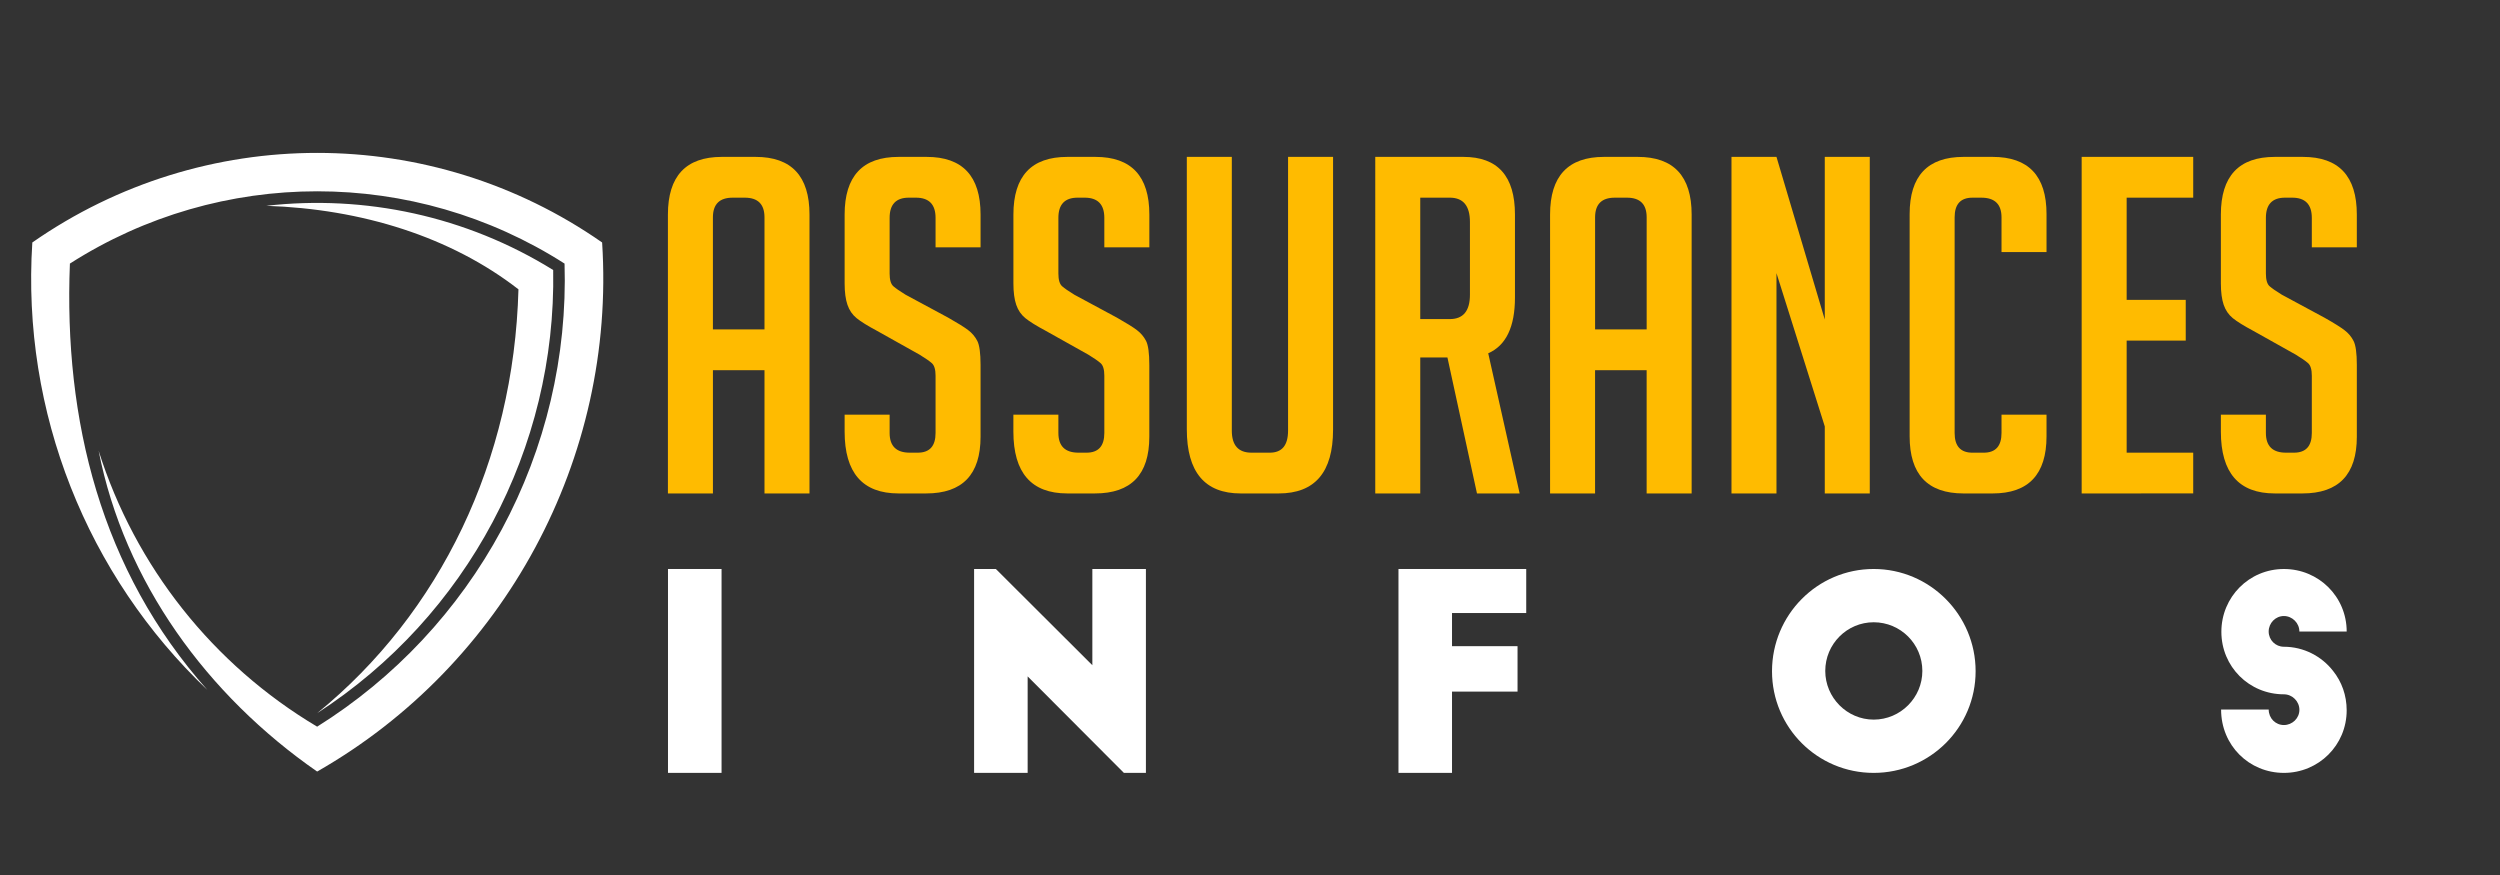
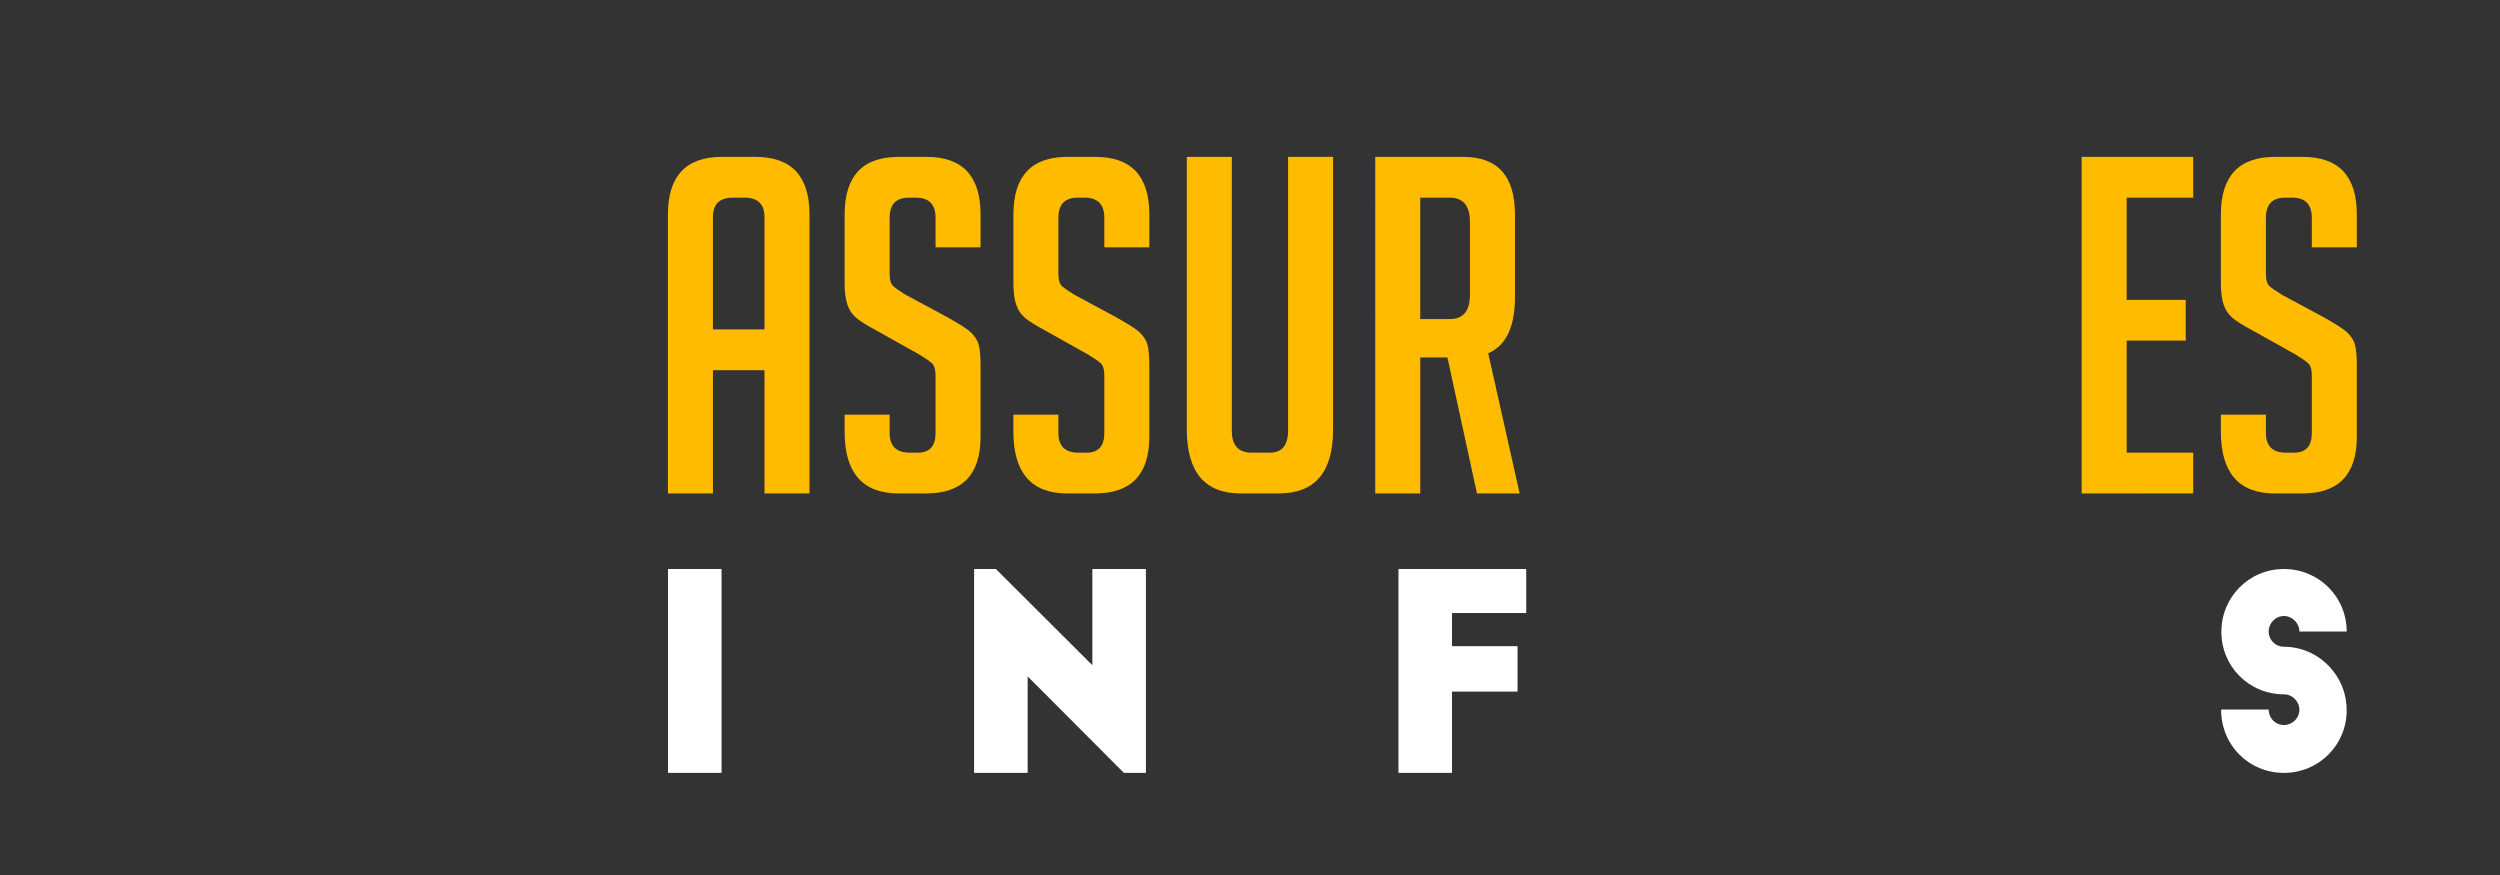
<svg xmlns="http://www.w3.org/2000/svg" version="1.1" id="Calque_1" x="0px" y="0px" width="200px" height="70px" viewBox="0 0 200 70" enable-background="new 0 0 200 70" xml:space="preserve">
  <rect x="0" y="0" width="200" height="70" fill="#333333" stroke="none" />
-   <path fill-rule="evenodd" clip-rule="evenodd" fill="#FFFFFF" d="M25.372,58.133c6.202-3.88,11.279-9.303,14.764-15.77  c3.519-6.536,5.255-13.865,5.028-21.276c-12.058-7.711-27.515-7.711-39.572,0c-0.503,12.535,2.489,24.557,10.991,34.1  C6.981,46.053,1.712,32.988,2.586,19.398c13.698-9.555,31.886-9.555,45.584,0c1.113,17.23-7.796,33.765-22.798,42.326  C16.583,55.63,9.951,46.565,7.891,36.064C10.813,45.32,17.039,53.176,25.372,58.133L25.372,58.133z M25.372,57.055  c12.011-7.771,19.134-21.193,18.883-35.453c-6.968-4.322-15.075-6.035-22.954-5.137c7.663,0.252,14.776,2.49,20.176,6.682  C41.105,36.88,35.203,49.058,25.372,57.055L25.372,57.055z" />
  <g>
    <path fill="#FFBB00" d="M57.033,39.476h-3.6V17.164c0-3.075,1.438-4.613,4.313-4.613h2.7c2.875,0,4.313,1.538,4.313,4.613v22.312   h-3.6v-9.862h-4.125V39.476z M61.159,26.352v-8.963c0-1.049-0.525-1.575-1.575-1.575h-0.975c-1.05,0-1.576,0.525-1.576,1.575v8.963   H61.159z" />
    <path fill="#FFBB00" d="M74.845,19.788v-2.362c0-1.074-0.524-1.613-1.575-1.613h-0.563c-1.024,0-1.537,0.539-1.537,1.613v4.463   c0,0.5,0.1,0.837,0.3,1.012c0.2,0.174,0.525,0.4,0.975,0.675l3.413,1.838c0.75,0.424,1.282,0.755,1.594,0.994   c0.313,0.237,0.556,0.524,0.731,0.862c0.174,0.336,0.262,0.98,0.262,1.931v5.737c0,3.025-1.45,4.537-4.35,4.537h-2.212   c-2.876,0-4.313-1.648-4.313-4.949v-1.351h3.6v1.463c0,1.051,0.538,1.576,1.613,1.576h0.637c0.95,0,1.425-0.525,1.425-1.576v-4.575   c0-0.5-0.099-0.836-0.3-1.012c-0.2-0.174-0.524-0.4-0.975-0.675l-3.412-1.911c-0.75-0.4-1.294-0.738-1.631-1.013   c-0.338-0.274-0.581-0.631-0.731-1.069c-0.15-0.437-0.226-1.007-0.226-1.707v-5.512c0-3.075,1.437-4.613,4.313-4.613h2.25   c2.875,0,4.312,1.538,4.312,4.613v2.624H74.845z" />
    <path fill="#FFBB00" d="M88.346,19.788v-2.362c0-1.074-0.524-1.613-1.575-1.613h-0.562c-1.025,0-1.538,0.539-1.538,1.613v4.463   c0,0.5,0.1,0.837,0.3,1.012c0.199,0.174,0.524,0.4,0.975,0.675l3.412,1.838c0.751,0.424,1.282,0.755,1.595,0.994   c0.312,0.237,0.556,0.524,0.731,0.862c0.174,0.336,0.262,0.98,0.262,1.931v5.737c0,3.025-1.45,4.537-4.35,4.537h-2.212   c-2.876,0-4.313-1.648-4.313-4.949v-1.351h3.6v1.463c0,1.051,0.538,1.576,1.613,1.576h0.637c0.95,0,1.426-0.525,1.426-1.576v-4.575   c0-0.5-0.1-0.836-0.3-1.012c-0.2-0.174-0.524-0.4-0.975-0.675l-3.412-1.911c-0.75-0.4-1.294-0.738-1.631-1.013   c-0.337-0.274-0.581-0.631-0.731-1.069c-0.15-0.437-0.225-1.007-0.225-1.707v-5.512c0-3.075,1.437-4.613,4.313-4.613h2.249   c2.875,0,4.313,1.538,4.313,4.613v2.624H88.346z" />
    <path fill="#FFBB00" d="M106.645,12.551v21.825c0,3.399-1.448,5.1-4.351,5.1h-3.037c-2.875,0-4.312-1.711-4.312-5.136V12.551h3.6   v21.9c0,1.175,0.524,1.763,1.575,1.763h1.462c0.977,0,1.463-0.587,1.463-1.763v-21.9H106.645z" />
    <path fill="#FFBB00" d="M110.021,12.551h7.049c2.75,0,4.127,1.538,4.127,4.613v6.637c0,2.35-0.715,3.838-2.139,4.462l2.513,11.212   h-3.413l-2.363-10.875h-2.174v10.875h-3.6V12.551z M113.62,25.527h2.361c1.077,0,1.614-0.65,1.614-1.951v-5.813   c0-1.3-0.537-1.95-1.614-1.95h-2.361V25.527z" />
-     <path fill="#FFBB00" d="M127.607,39.476h-3.601V17.164c0-3.075,1.438-4.613,4.313-4.613h2.699c2.875,0,4.313,1.538,4.313,4.613   v22.312h-3.6v-9.862h-4.126V39.476z M131.733,26.352v-8.963c0-1.049-0.525-1.575-1.575-1.575h-0.976   c-1.049,0-1.575,0.525-1.575,1.575v8.963H131.733z" />
-     <path fill="#FFBB00" d="M145.982,25.563V12.551h3.6v26.924h-3.6v-5.362l-3.864-12.262v17.624h-3.599V12.551h3.599L145.982,25.563z" />
-     <path fill="#FFBB00" d="M163.722,33.175v1.727c0,3.049-1.438,4.574-4.313,4.574h-2.325c-2.875,0-4.313-1.524-4.313-4.574V17.126   c0-3.05,1.438-4.575,4.313-4.575h2.325c2.875,0,4.313,1.525,4.313,4.575v3.038h-3.601v-2.775c0-1.049-0.537-1.575-1.612-1.575   h-0.714c-0.951,0-1.425,0.525-1.425,1.575v17.25c0,1.051,0.474,1.576,1.425,1.576h0.899c0.951,0,1.427-0.525,1.427-1.576v-1.463   H163.722z" />
    <path fill="#FFBB00" d="M166.533,39.476V12.551h8.924v3.262h-5.325v8.176h4.727v3.262h-4.727v8.962h5.325v3.262H166.533z" />
    <path fill="#FFBB00" d="M184.945,19.788v-2.362c0-1.074-0.525-1.613-1.575-1.613h-0.563c-1.024,0-1.535,0.539-1.535,1.613v4.463   c0,0.5,0.1,0.837,0.298,1.012c0.201,0.174,0.525,0.4,0.977,0.675l3.411,1.838c0.752,0.424,1.281,0.755,1.594,0.994   c0.312,0.237,0.558,0.524,0.73,0.862c0.176,0.336,0.265,0.98,0.265,1.931v5.737c0,3.025-1.452,4.537-4.351,4.537h-2.213   c-2.875,0-4.313-1.648-4.313-4.949v-1.351h3.602v1.463c0,1.051,0.535,1.576,1.61,1.576h0.638c0.951,0,1.426-0.525,1.426-1.576   v-4.575c0-0.5-0.1-0.836-0.302-1.012c-0.198-0.174-0.524-0.4-0.974-0.675l-3.412-1.911c-0.75-0.4-1.294-0.738-1.633-1.013   c-0.337-0.274-0.58-0.631-0.731-1.069c-0.147-0.437-0.224-1.007-0.224-1.707v-5.512c0-3.075,1.438-4.613,4.313-4.613h2.25   c2.874,0,4.313,1.538,4.313,4.613v2.624H184.945z" />
  </g>
  <g>
    <path fill="#FFFFFF" d="M53.439,45.519h4.285V61.83h-4.285V45.519z" />
    <path fill="#FFFFFF" d="M89.911,61.83l-7.699-7.719v7.719h-4.284V45.519h1.74l7.72,7.698v-7.698h4.285V61.83H89.911z" />
    <path fill="#FFFFFF" d="M111.878,45.519h10.22v3.523h-5.937v2.652h5.242v3.634h-5.242v6.502h-4.283V45.519z" />
-     <path fill="#FFFFFF" d="M149.894,45.519c4.501,0,8.155,3.676,8.155,8.178c0,4.5-3.654,8.134-8.155,8.134   c-4.502,0-8.133-3.634-8.133-8.134C141.761,49.194,145.392,45.519,149.894,45.519z M149.894,49.781   c-2.132,0-3.873,1.74-3.873,3.894c0,2.132,1.741,3.894,3.873,3.894c2.153,0,3.894-1.762,3.894-3.894   C153.787,51.521,152.047,49.781,149.894,49.781z" />
    <path fill="#FFFFFF" d="M183.95,50.52c0-0.673-0.565-1.238-1.239-1.238c-0.675,0-1.217,0.565-1.217,1.238   c0,0.676,0.542,1.22,1.217,1.22c1.586,0,3.023,0.76,3.937,1.936c0.695,0.87,1.086,1.957,1.086,3.152   c0,2.784-2.238,5.003-5.022,5.003s-5.024-2.197-5.024-5.066h3.808c0,0.694,0.542,1.238,1.217,1.238   c0.674,0,1.239-0.544,1.239-1.218c0-0.675-0.565-1.24-1.239-1.24c-2.784,0-5.003-2.217-5.003-5.001s2.219-5.024,5.003-5.024   s5.022,2.219,5.022,5.001H183.95z" />
  </g>
</svg>